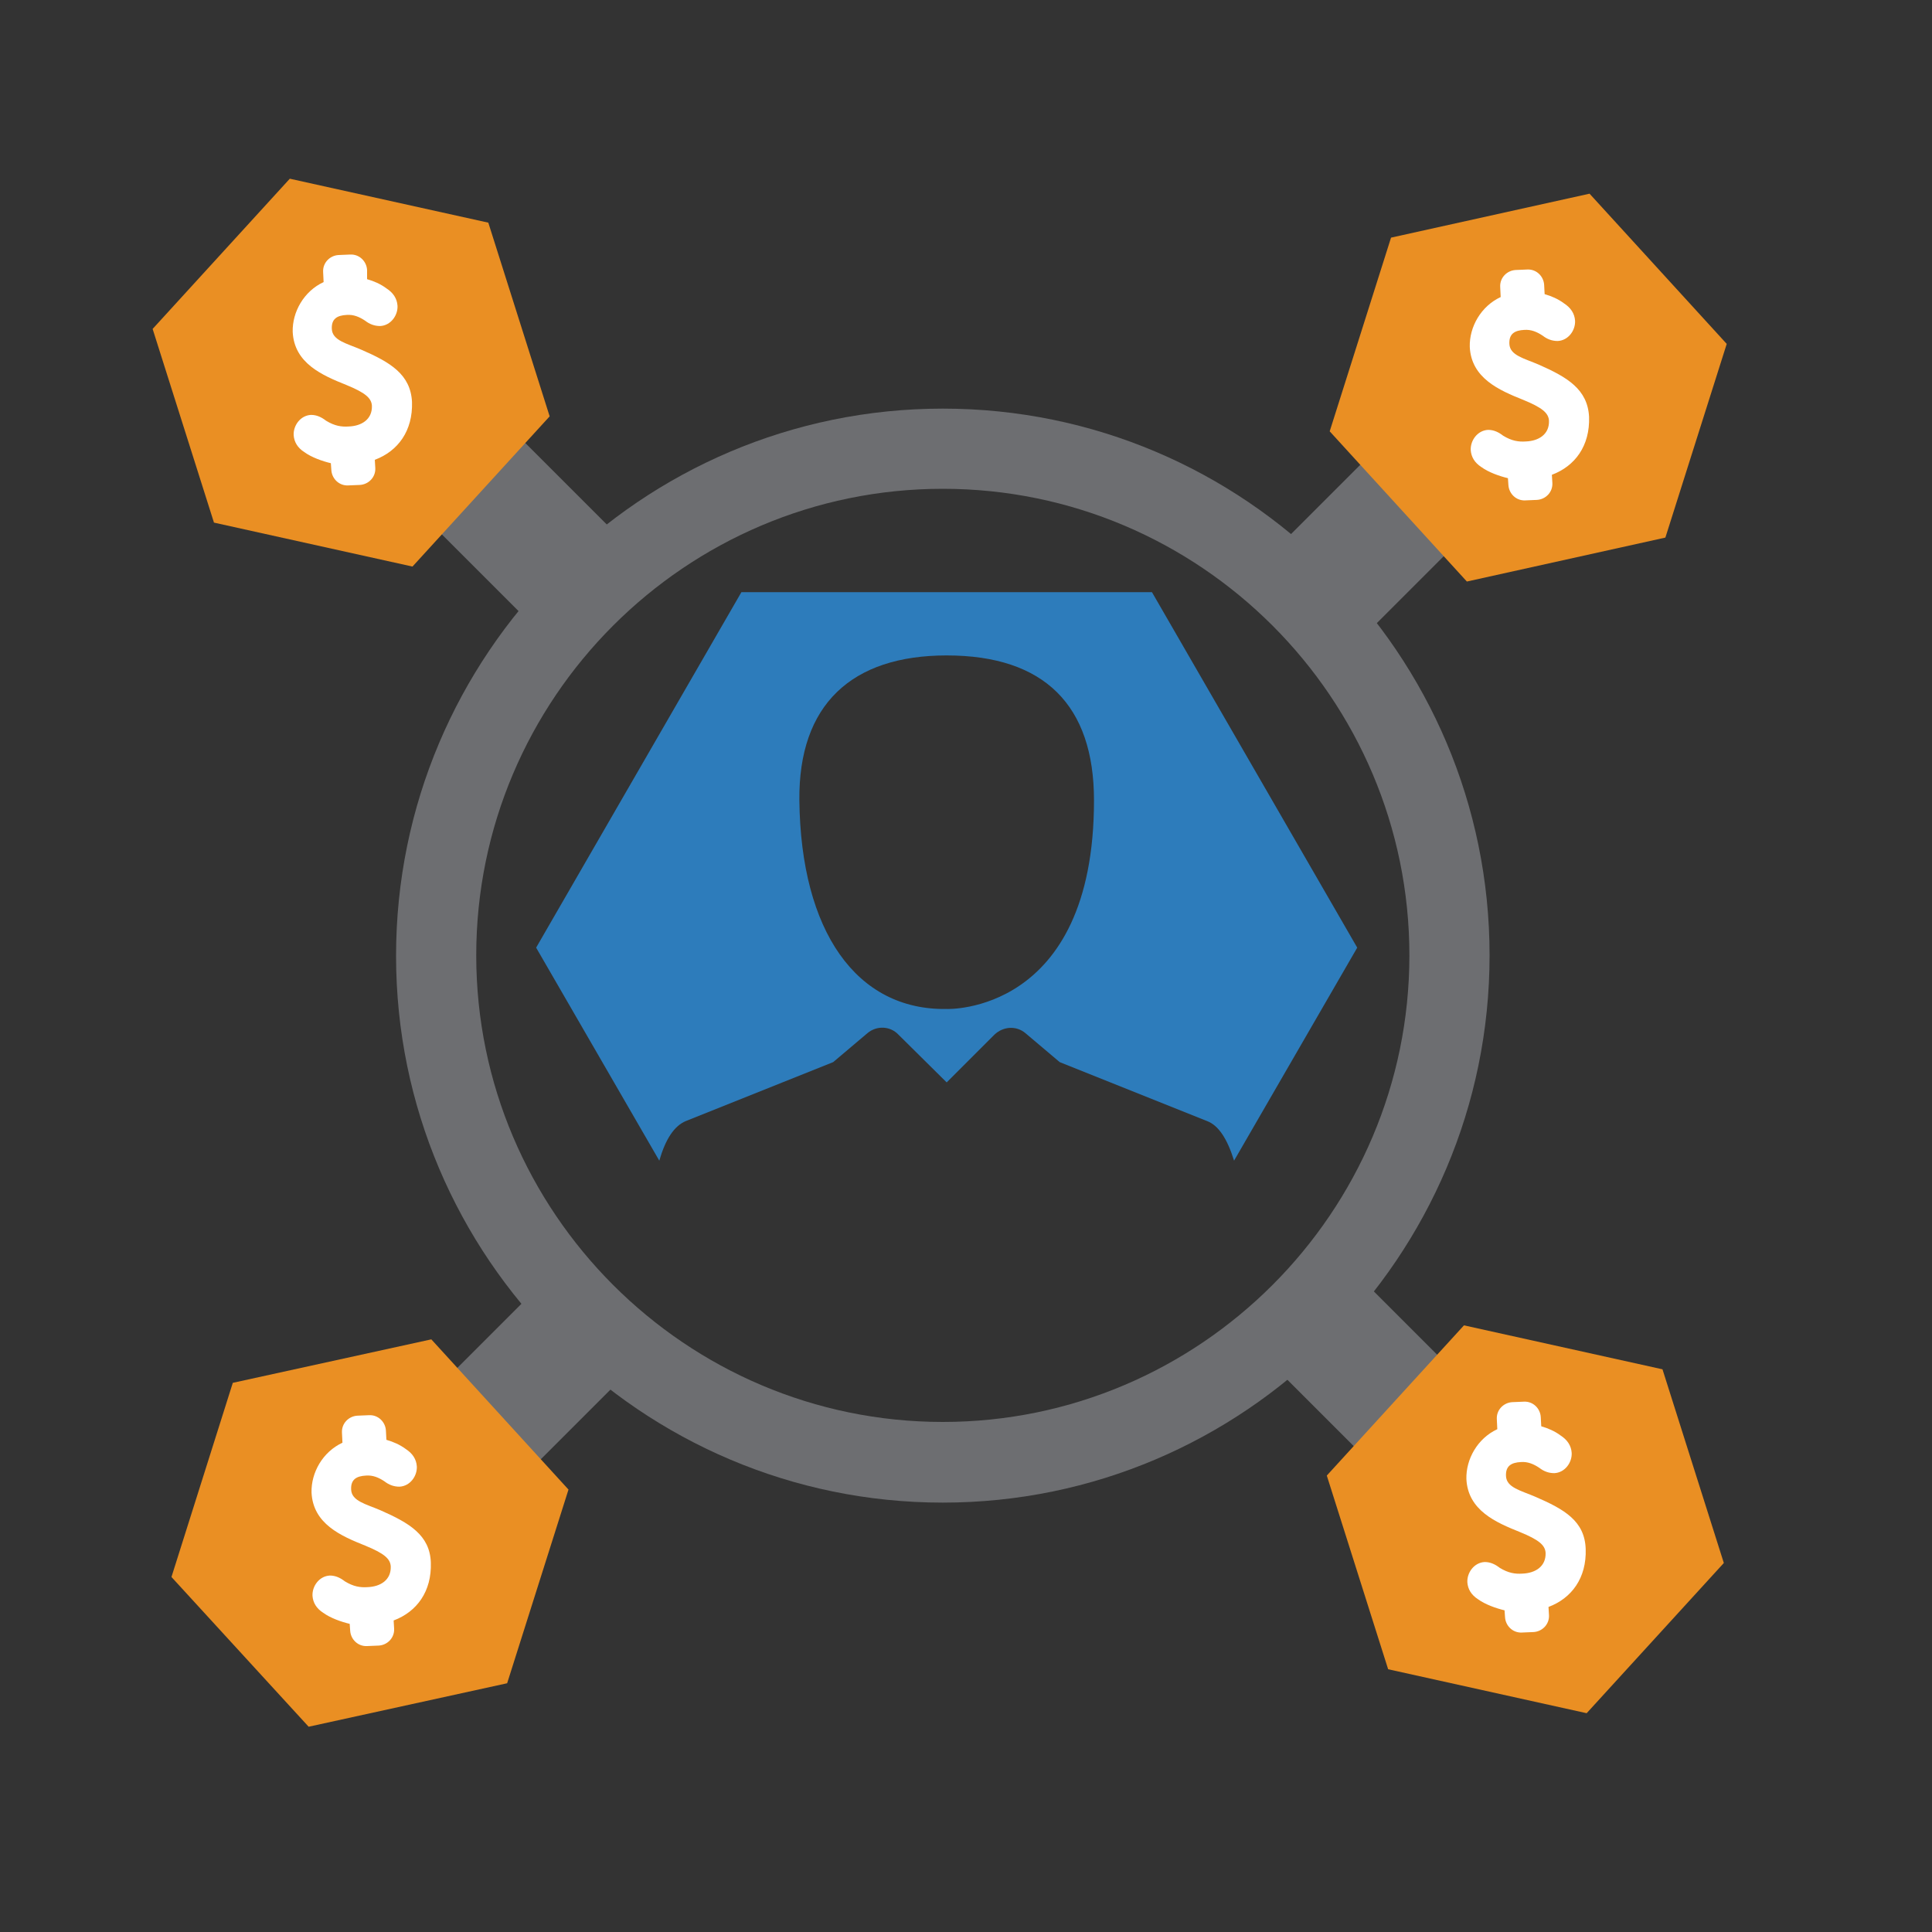
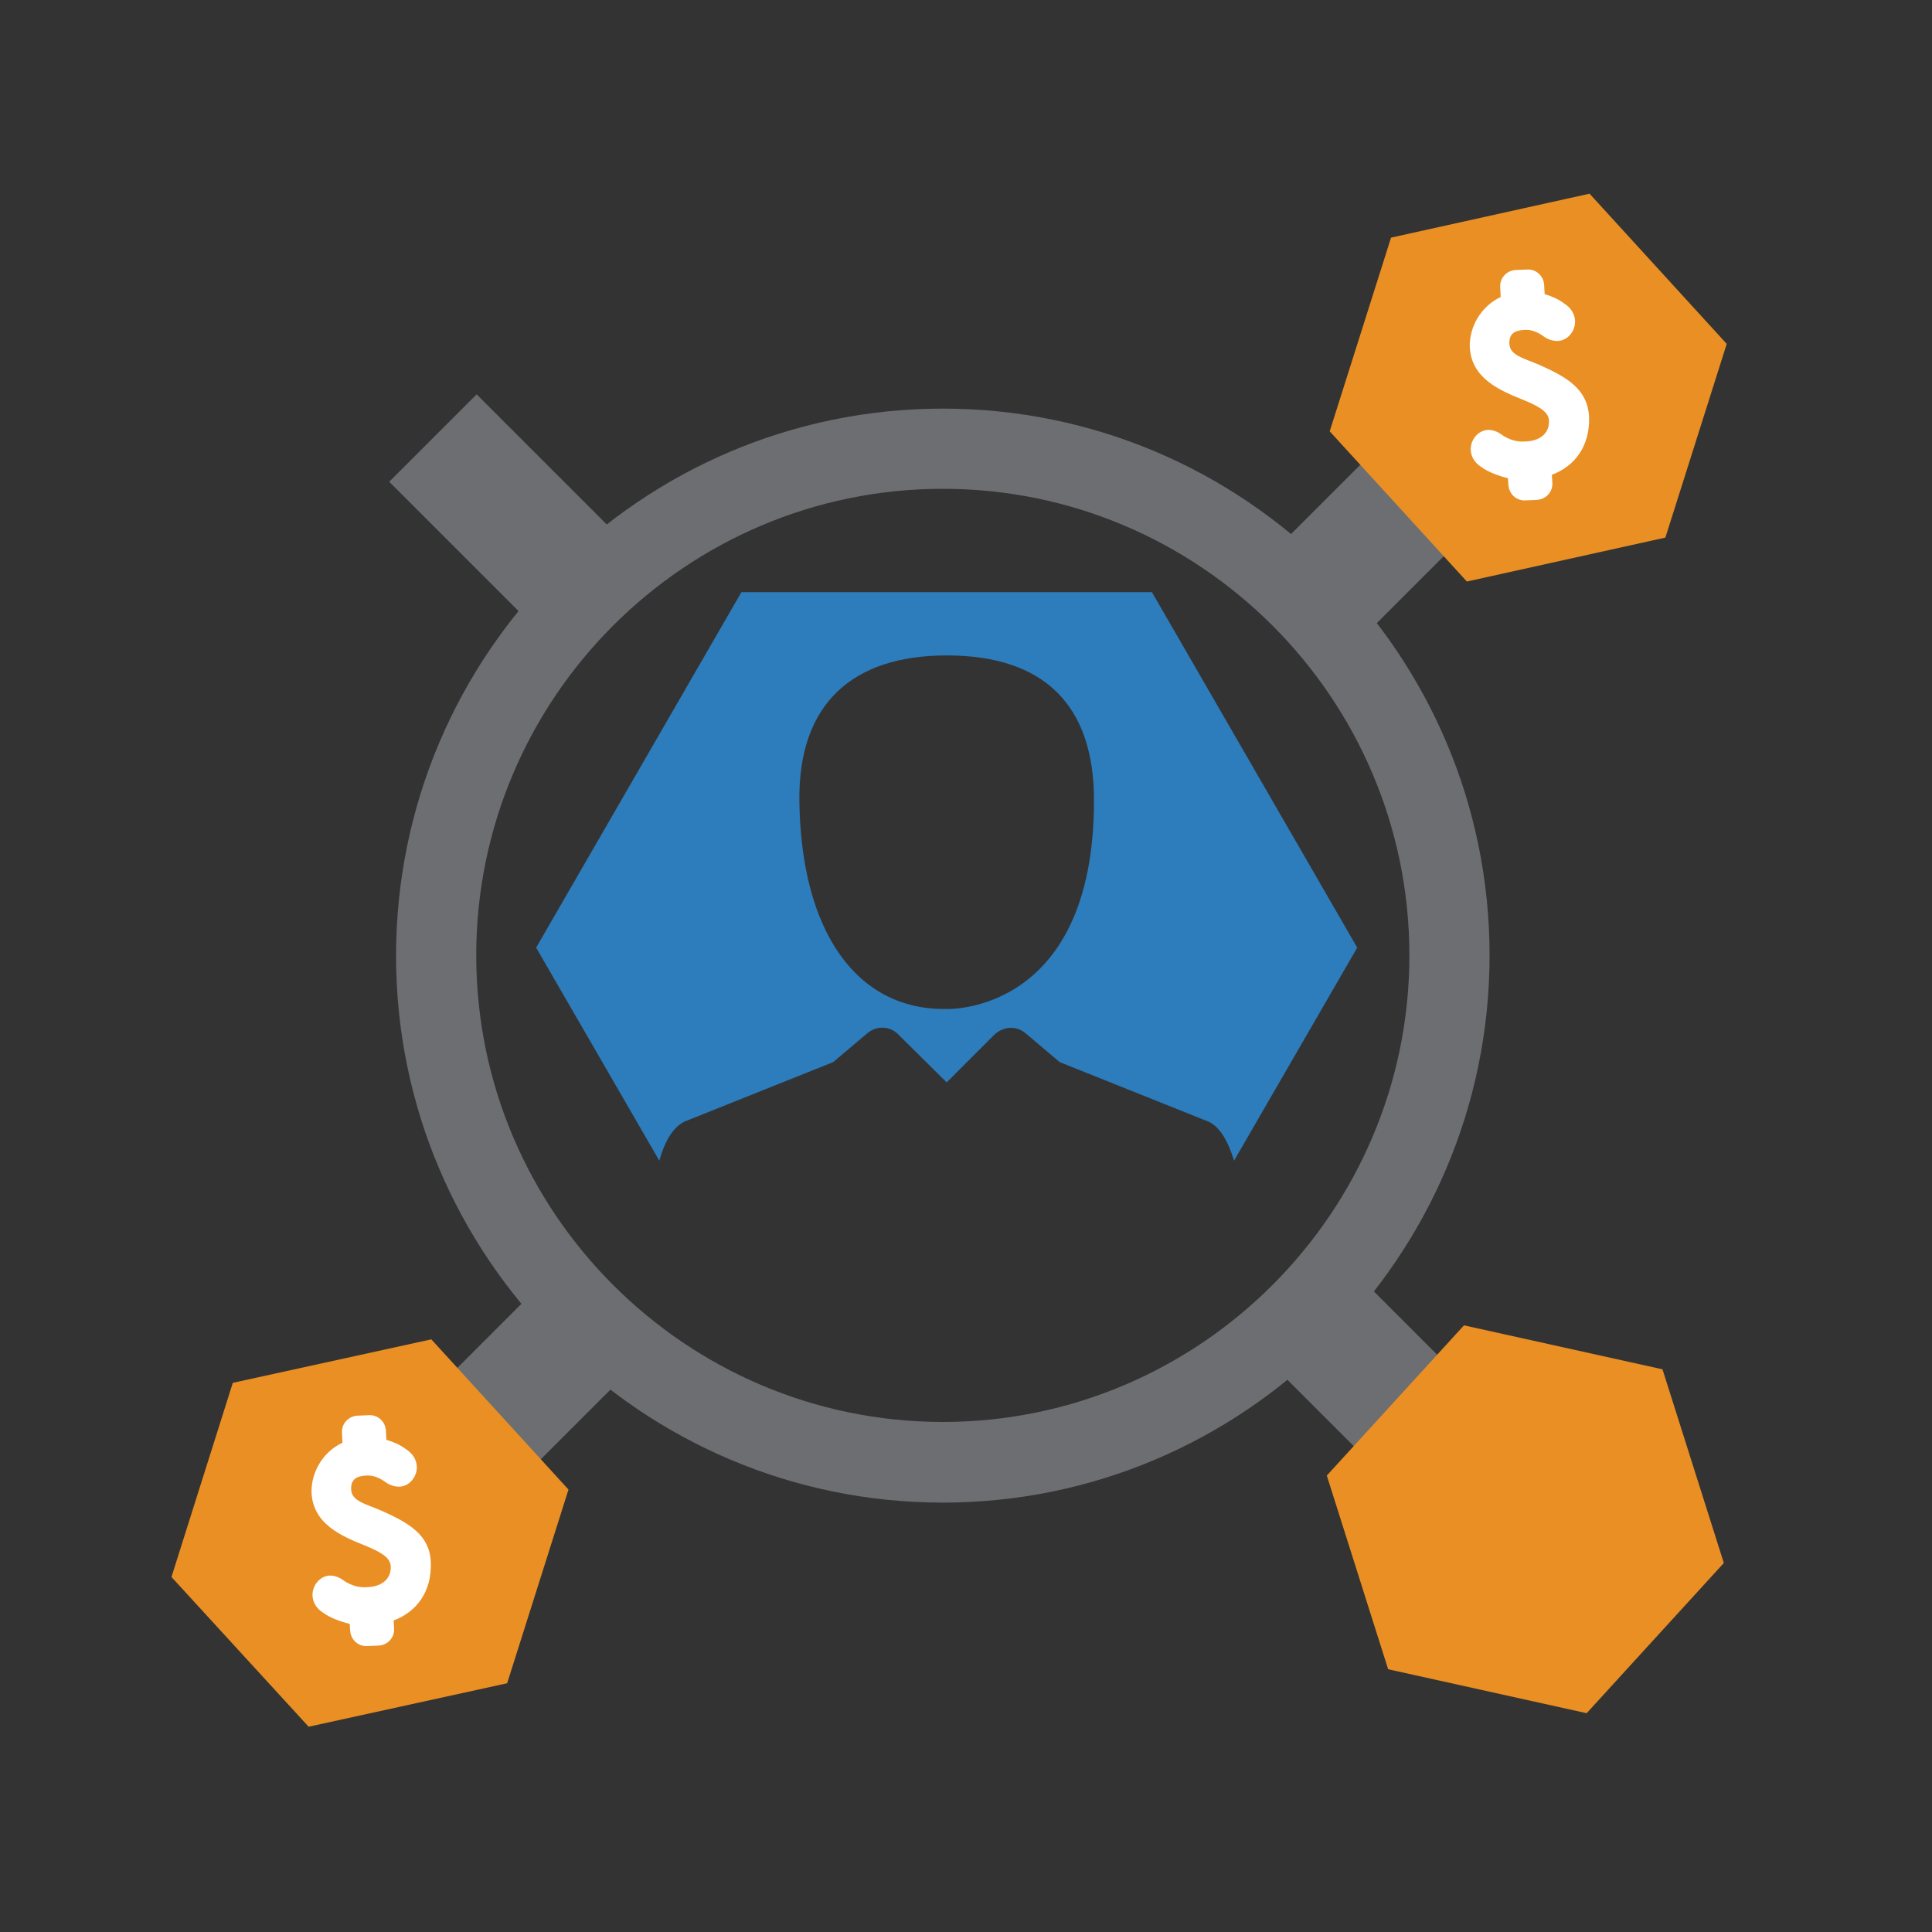
<svg xmlns="http://www.w3.org/2000/svg" version="1.1" id="Layer_1" x="0px" y="0px" viewBox="0 0 400 400" enable-background="new 0 0 400 400" xml:space="preserve">
  <rect x="0" y="0" width="400" height="400" fill="#333333" stroke="none" />
  <g>
    <g>
      <path fill="#6D6E71" d="M270.3,245.8" />
      <g>
        <g>
          <path fill="#6D6E71" d="M195.2,311.1c-62.4,0-113.2-50.8-113.2-113.2S132.7,84.6,195.2,84.6s113.2,50.8,113.2,113.2      S257.6,311.1,195.2,311.1z M195.2,101.2c-53.3,0-96.6,43.4-96.6,96.6s43.4,96.6,96.6,96.6s96.6-43.4,96.6-96.6      S248.5,101.2,195.2,101.2z" />
        </g>
        <path fill="#2D7CBB" d="M142,232.1l30.5-12.2l7.1-6c1.9-1.6,4.7-1.5,6.4,0.3l10,9.9l9.9-9.9c1.8-1.7,4.5-1.9,6.4-0.3l7.1,6     l30.5,12.2c2.4,0.9,4.2,3.7,5.6,8.2l25.5-44.1l-42.5-73.6h-85L111,196.2l25.5,44.1C137.8,235.8,139.6,233.1,142,232.1z      M196,135.7c20.2,0,30.5,10.3,30.5,30c0,44.4-30.5,43.2-30.5,43.2c-18.7,0.3-30.2-16.1-30.5-43.2     C165.3,145.9,176.3,135.7,196,135.7z" />
      </g>
      <g>
        <g>
          <rect x="273.8" y="265.4" transform="matrix(-0.707 0.707 -0.707 -0.707 692.862 288.64)" fill="#6D6E71" width="25.6" height="44.9" />
          <rect x="92.6" y="84.2" transform="matrix(-0.707 0.707 -0.707 -0.707 255.423 107.447)" fill="#6D6E71" width="25.6" height="44.9" />
        </g>
        <g>
          <g>
            <g>
              <rect x="273.8" y="87" transform="matrix(0.707 0.707 -0.707 0.707 161.349 -170.637)" fill="#6D6E71" width="25.6" height="44.9" />
            </g>
            <g>
              <rect x="92.6" y="268.2" transform="matrix(0.707 0.707 -0.707 0.707 236.402 10.556)" fill="#6D6E71" width="25.6" height="44.9" />
            </g>
          </g>
        </g>
      </g>
    </g>
    <g>
      <polygon fill="#EA8F23" points="303.7,120.4 275.3,89.3 288,49.2 329.1,40.1 357.5,71.2 344.8,111.3   " />
      <path fill="#FFFFFF" d="M318.6,75.5c-3-1.3-6-1.9-6.1-4.3c-0.1-2.1,1.1-2.8,3.1-2.9c1.4-0.1,2.6,0.4,3.8,1.2    c0.9,0.7,1.9,1.1,3.1,1.1c2.2-0.1,3.7-2.2,3.6-4.2c-0.1-1.5-0.9-2.7-2.3-3.6c-1.2-0.9-2.6-1.5-4-1.9l-0.1-1.9    c-0.1-1.8-1.6-3.3-3.5-3.2l-2.4,0.1c-1.8,0.1-3.3,1.6-3.2,3.5l0.1,2.1c-4.1,1.9-6.5,6.2-6.4,10.3c0.3,6.5,6.1,9,11.1,11    c3.9,1.6,5.2,2.7,5.3,4.3c0.1,2.8-2.1,4.2-4.8,4.3c-1.5,0.1-2.9-0.1-4.7-1.2c-0.9-0.7-1.9-1.2-3.1-1.2c-2.2,0.1-3.7,2.2-3.6,4.2    c0.1,1.4,0.8,2.6,2.2,3.5c1.5,1.1,3.8,1.9,5.5,2.3l0.1,1.4c0.1,1.8,1.6,3.3,3.5,3.2l2.4-0.1c1.8-0.1,3.3-1.6,3.2-3.5l-0.1-1.7    c4.8-1.8,7.9-6,7.7-12C328.7,80.6,324.5,78.1,318.6,75.5L318.6,75.5z M318.6,75.5" />
    </g>
    <g>
-       <polygon fill="#EA8F23" points="85.4,117.3 113.8,86.2 101.1,46.1 60,37 31.6,68.1 44.3,108.2   " />
-       <path fill="#FFFFFF" d="M74.8,72.4c-3-1.3-6-1.9-6.1-4.3c-0.1-2.1,1.1-2.8,3.1-2.9c1.4-0.1,2.6,0.4,3.8,1.2    c0.9,0.7,1.9,1.1,3.1,1.1c2.2-0.1,3.7-2.2,3.6-4.2c-0.1-1.5-0.9-2.7-2.3-3.6c-1.2-0.9-2.6-1.5-4-1.9L76,55.9    c-0.1-1.8-1.6-3.3-3.5-3.2l-2.4,0.1c-1.8,0.1-3.3,1.6-3.2,3.5l0.1,2.1c-4.1,1.9-6.5,6.2-6.4,10.3c0.3,6.5,6.1,9,11.1,11    c3.9,1.6,5.2,2.7,5.3,4.3c0.1,2.8-2.1,4.2-4.8,4.3c-1.5,0.1-2.9-0.1-4.7-1.2c-0.9-0.7-1.9-1.2-3.1-1.2c-2.2,0.1-3.7,2.2-3.6,4.2    c0.1,1.4,0.8,2.6,2.2,3.5c1.5,1.1,3.8,1.9,5.5,2.3l0.1,1.4c0.1,1.8,1.6,3.3,3.5,3.2l2.4-0.1c1.8-0.1,3.3-1.6,3.2-3.5l-0.1-1.7    c4.8-1.8,7.9-6,7.7-12C85,77.5,80.8,75,74.8,72.4L74.8,72.4z M74.8,72.4" />
-     </g>
+       </g>
    <g>
      <polygon fill="#EA8F23" points="63.9,357.5 35.5,326.5 48.2,286.3 89.3,277.3 117.7,308.4 105,348.5   " />
      <path fill="#FFFFFF" d="M78.8,312.7c-3-1.3-6-1.9-6.1-4.3c-0.1-2.1,1.1-2.8,3.1-2.9c1.4-0.1,2.6,0.4,3.8,1.2    c0.9,0.7,1.9,1.1,3.1,1.1c2.2-0.1,3.7-2.2,3.6-4.2c-0.1-1.5-0.9-2.7-2.3-3.6c-1.2-0.9-2.6-1.5-4-1.9l-0.1-1.9    c-0.1-1.8-1.6-3.3-3.5-3.2l-2.4,0.1c-1.8,0.1-3.3,1.6-3.2,3.5l0.1,2.1c-4.1,1.9-6.5,6.2-6.4,10.3c0.3,6.5,6.1,9,11.1,11    c3.9,1.6,5.2,2.7,5.3,4.3c0.1,2.8-2.1,4.2-4.8,4.3c-1.5,0.1-2.9-0.1-4.7-1.2c-0.9-0.7-1.9-1.2-3.1-1.2c-2.2,0.1-3.7,2.2-3.6,4.2    c0.1,1.4,0.8,2.6,2.2,3.5c1.5,1.1,3.8,1.9,5.5,2.3l0.1,1.4c0.1,1.8,1.6,3.3,3.5,3.2l2.4-0.1c1.8-0.1,3.3-1.6,3.2-3.5l-0.1-1.7    c4.8-1.8,7.9-6,7.7-12C89,317.8,84.7,315.3,78.8,312.7L78.8,312.7z M78.8,312.7" />
    </g>
    <g>
      <polygon fill="#EA8F23" points="328.5,354.7 356.9,323.6 344.2,283.5 303.1,274.4 274.7,305.5 287.4,345.6   " />
-       <path fill="#FFFFFF" d="M317.9,309.9c-3-1.3-6-1.9-6.1-4.3c-0.1-2.1,1.1-2.8,3.1-2.9c1.4-0.1,2.6,0.4,3.8,1.2    c0.9,0.7,1.9,1.1,3.1,1.1c2.2-0.1,3.7-2.2,3.6-4.2c-0.1-1.5-0.9-2.7-2.3-3.6c-1.2-0.9-2.6-1.5-4-1.9l-0.1-1.9    c-0.1-1.8-1.6-3.3-3.5-3.2l-2.4,0.1c-1.8,0.1-3.3,1.6-3.2,3.5l0.1,2.1c-4.1,1.9-6.5,6.2-6.4,10.3c0.3,6.5,6.1,9,11.1,11    c3.9,1.6,5.2,2.7,5.3,4.3c0.1,2.8-2.1,4.2-4.8,4.3c-1.5,0.1-2.9-0.1-4.7-1.2c-0.9-0.7-1.9-1.2-3.1-1.2c-2.2,0.1-3.7,2.2-3.6,4.2    c0.1,1.4,0.8,2.6,2.2,3.5c1.5,1.1,3.8,1.9,5.5,2.3l0.1,1.4c0.1,1.8,1.6,3.3,3.5,3.2l2.4-0.1c1.8-0.1,3.3-1.6,3.2-3.5l-0.1-1.7    c4.8-1.8,7.9-6,7.7-12C328.1,314.9,323.9,312.5,317.9,309.9L317.9,309.9z M317.9,309.9" />
    </g>
  </g>
</svg>